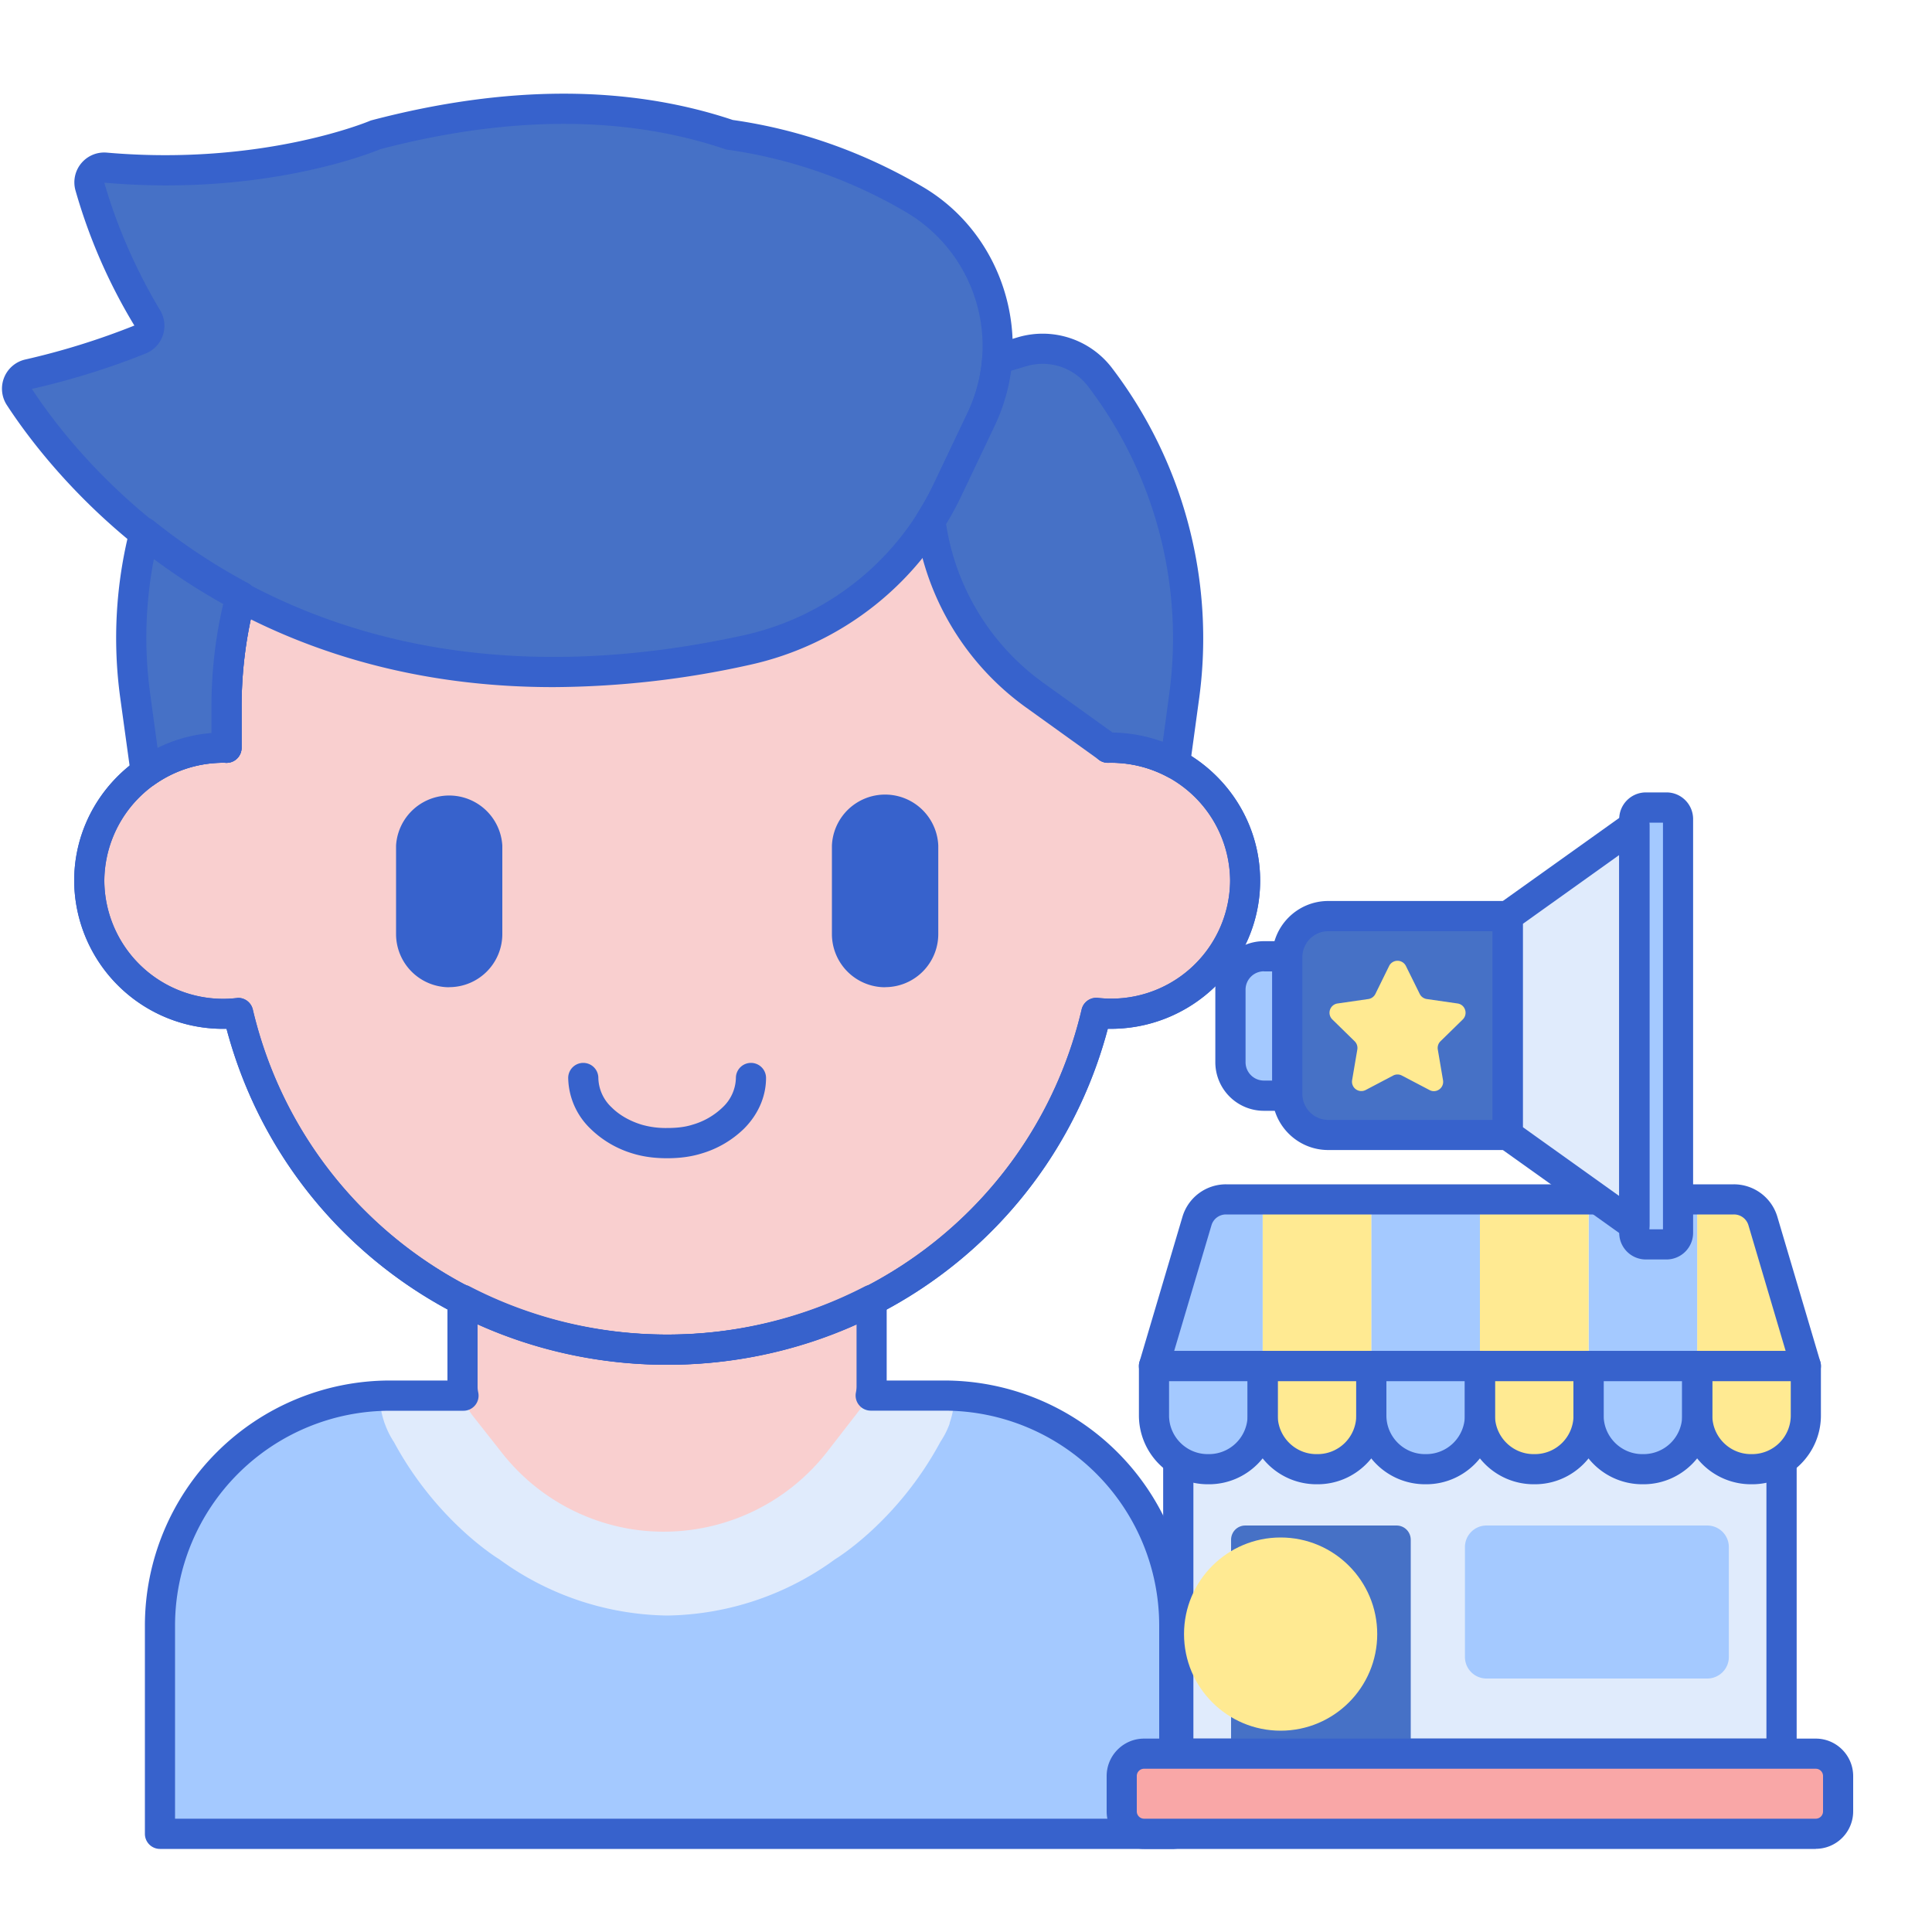
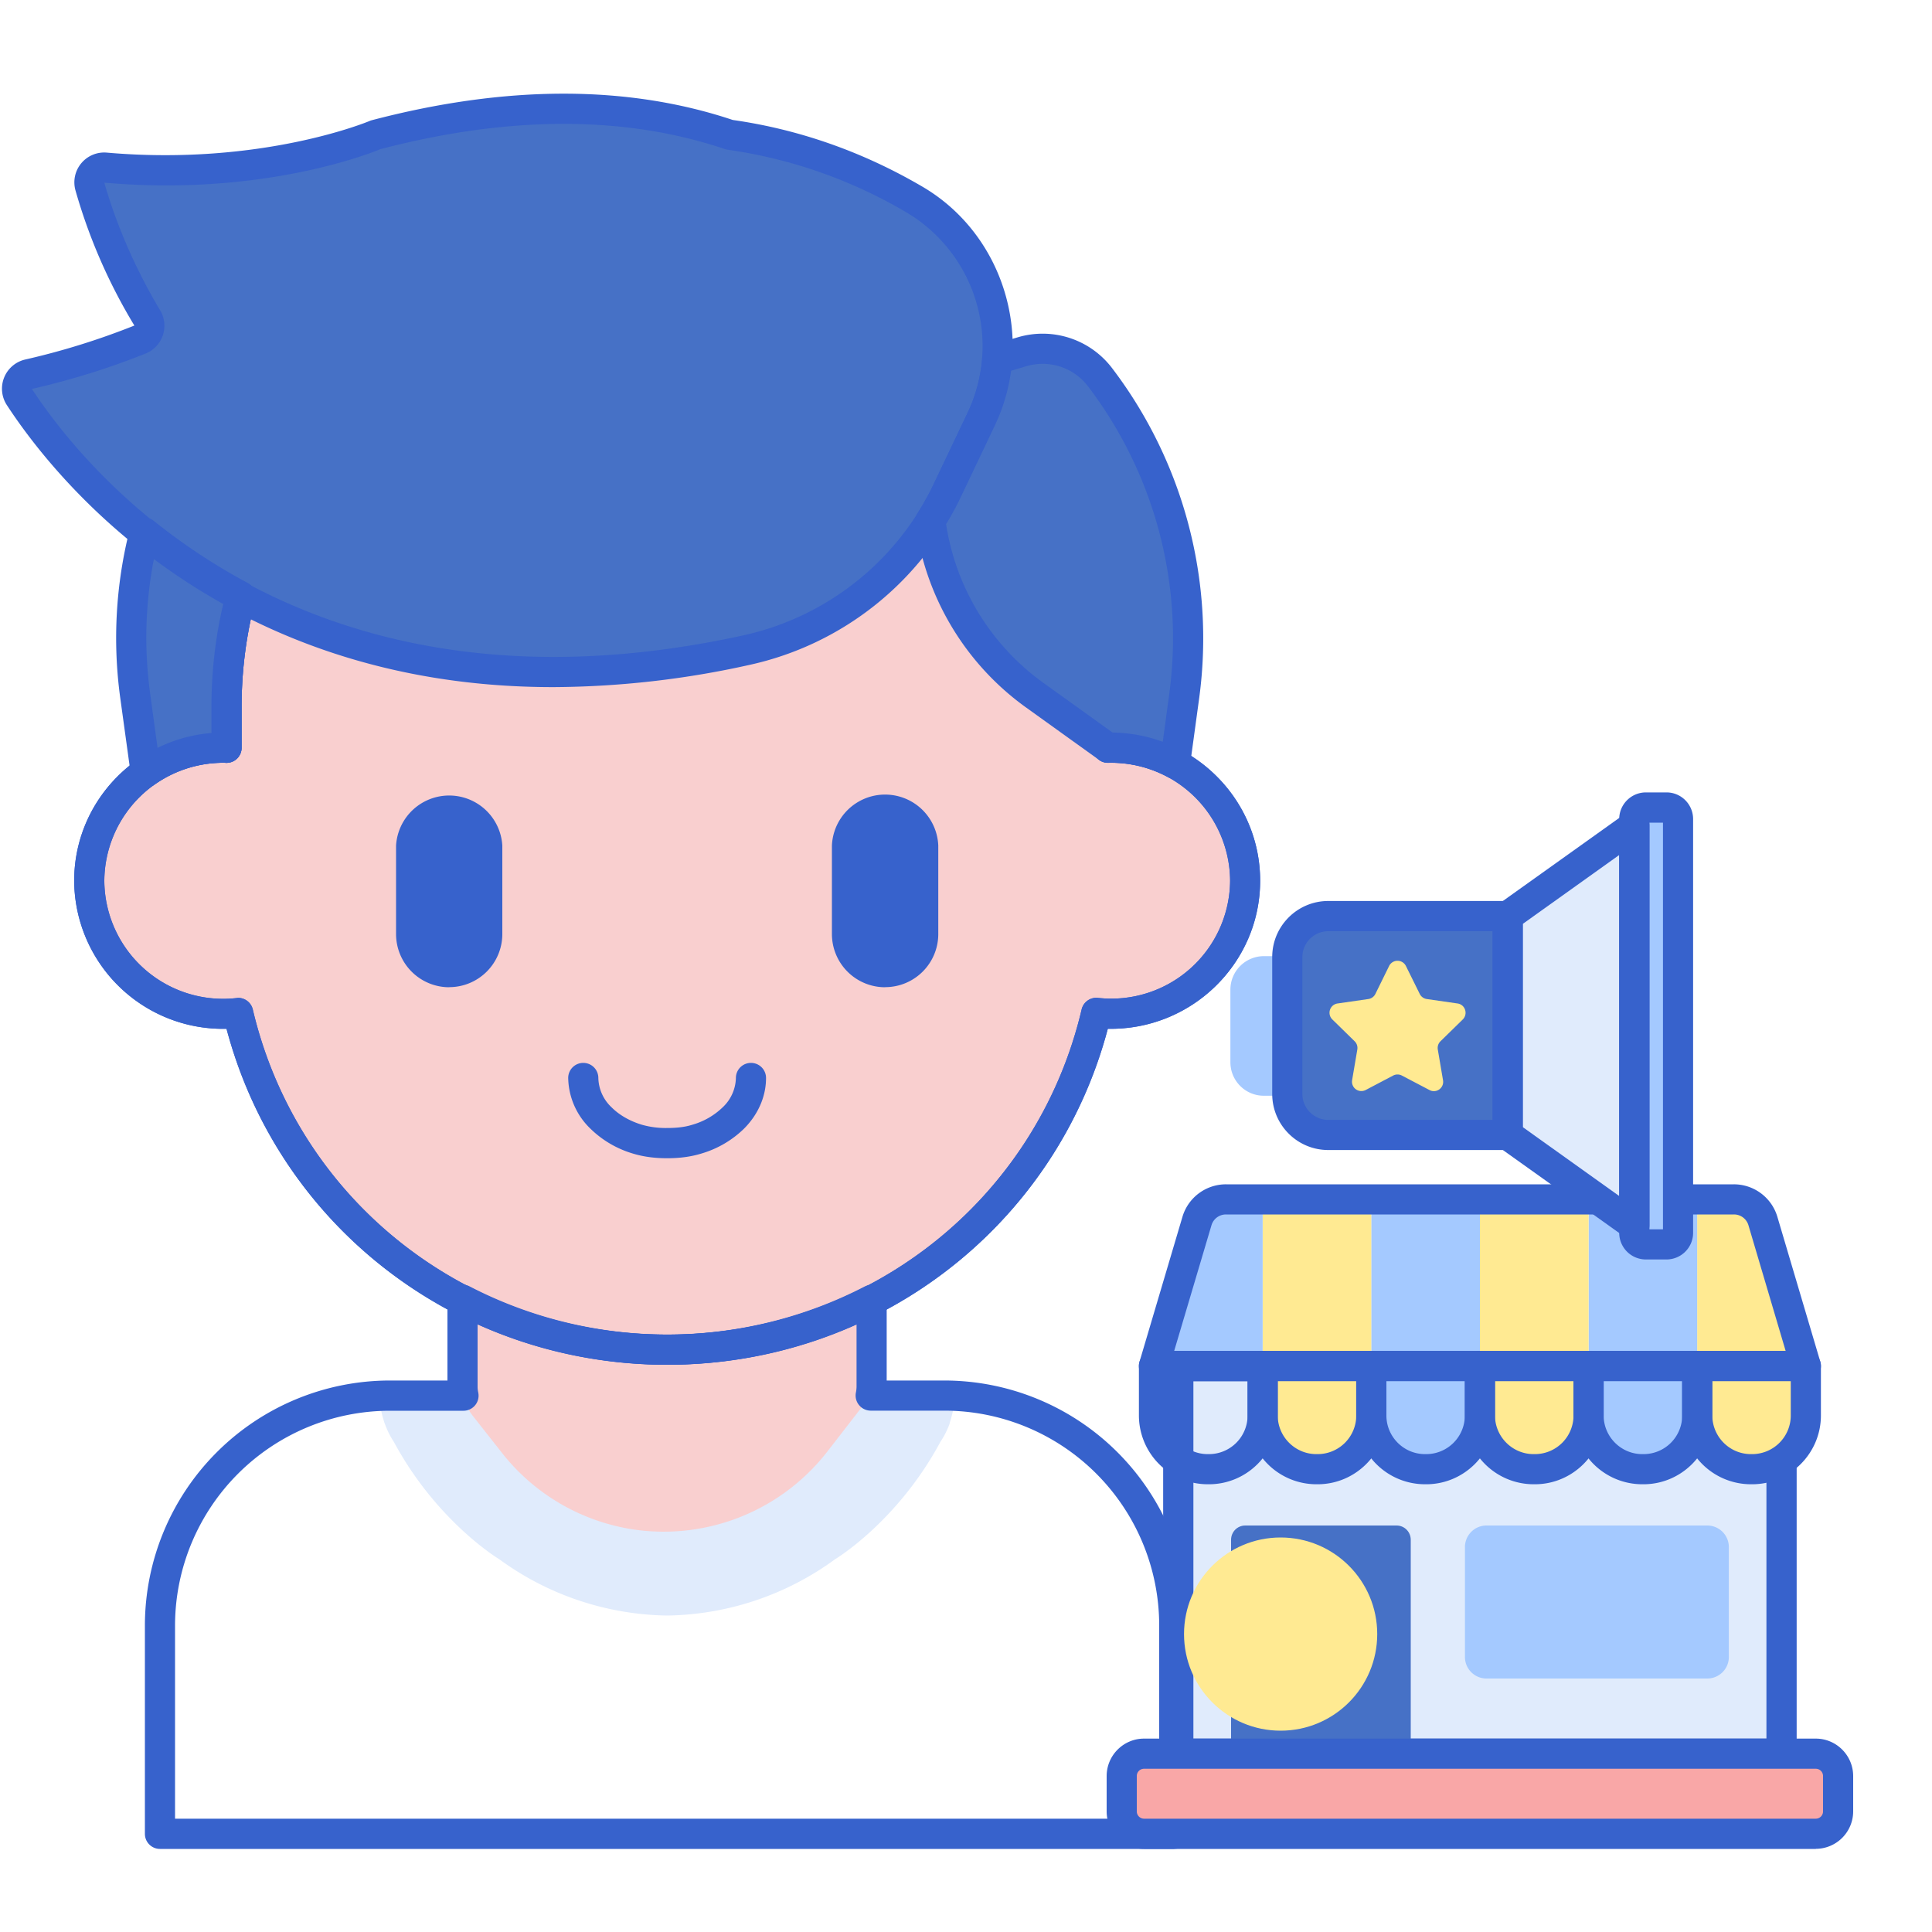
<svg xmlns="http://www.w3.org/2000/svg" width="20" height="20" viewBox="0 0 20 20">
  <g fill="none" fill-rule="nonzero" transform="translate(0 .96)">
    <path fill="#E0EBFC" d="M12.197 13.181h6.246v4.013h-6.246z" />
    <path fill="#3762CC" d="M18.443 17.35h-6.246a.156.156 0 0 1-.156-.156v-4.013c0-.086.07-.156.156-.156h6.246c.086 0 .156.07.156.156v4.013c0 .086-.07.156-.156.156zm-6.09-.312h5.933v-3.7h-5.932v3.7z" />
-     <path fill="#A4C9FF" d="M9.776 13.487H4.037a2.38 2.38 0 0 0-2.38 2.378v2.158h10.5v-2.158a2.38 2.38 0 0 0-2.381-2.378z" />
    <path fill="#E0EBFC" d="M9.885 13.49a2.434 2.434 0 0 0-.11-.003H4.037c-.037 0-.074.001-.11.003.004.054.01.11.022.167.008.04.02.078.032.116l.003.006a.865.865 0 0 0 .093.187c.447.83 1.091 1.215 1.091 1.215a3.016 3.016 0 0 0 1.739.583 3.016 3.016 0 0 0 1.738-.583s.644-.385 1.09-1.215a.862.862 0 0 0 .095-.187l.003-.007H9.83a.868.868 0 0 0 .032-.115c.012-.057.018-.113.022-.167z" />
    <path fill="#F9CFCF" d="M6.907 13.012a4.576 4.576 0 0 1-2.119-.517v.903a.486.486 0 0 0 .043.192l.005.013a.455.455 0 0 0 .041.07l.012.017.301.382a2.137 2.137 0 0 0 1.382.803 2.145 2.145 0 0 0 2.003-.822l.438-.565a.474.474 0 0 0 .01-.092v-.9a4.579 4.579 0 0 1-2.116.516z" />
    <path fill="#F9CFCF" d="M11.498 6.78h-.029v-.426c0-2.493-2.043-4.515-4.562-4.515-2.52 0-4.562 2.022-4.562 4.515v.427l-.03-.002c-.768 0-1.39.617-1.39 1.378a1.385 1.385 0 0 0 1.54 1.369 4.553 4.553 0 0 0 4.442 3.486 4.553 4.553 0 0 0 4.441-3.486 1.385 1.385 0 0 0 1.541-1.37c0-.76-.622-1.377-1.391-1.377z" />
    <path fill="#3762CC" d="M6.907 13.168c-2.16 0-4.017-1.424-4.562-3.478A1.541 1.541 0 0 1 .768 8.157c0-.804.626-1.464 1.42-1.529v-.274c0-2.575 2.117-4.67 4.719-4.67 2.602 0 4.718 2.095 4.718 4.67v.274c.794.065 1.42.726 1.42 1.529 0 .855-.71 1.549-1.577 1.533-.545 2.054-2.402 3.478-4.561 3.478zM2.465 9.37c.072 0 .135.049.152.12.467 1.982 2.231 3.366 4.29 3.366 2.058 0 3.823-1.384 4.29-3.366a.156.156 0 0 1 .168-.12 1.23 1.23 0 0 0 1.369-1.214 1.23 1.23 0 0 0-1.262-1.22.156.156 0 0 1-.159-.155v-.427c0-2.403-1.977-4.359-4.406-4.359-2.43 0-4.406 1.956-4.406 4.36v.426a.156.156 0 0 1-.16.156l-.02-.001H2.32a1.23 1.23 0 0 0-1.24 1.22A1.23 1.23 0 0 0 2.465 9.37z" />
    <path fill="#3762CC" d="M6.906 11.03c-.132 0-.247-.016-.353-.048a1.058 1.058 0 0 1-.443-.26.746.746 0 0 1-.228-.523.156.156 0 0 1 .312 0 .43.43 0 0 0 .137.304c.08.08.188.142.313.18a.898.898 0 0 0 .262.034c.101 0 .187-.01.262-.034a.745.745 0 0 0 .313-.18.43.43 0 0 0 .137-.304.156.156 0 0 1 .312 0c0 .19-.08.376-.227.524a1.057 1.057 0 0 1-.444.259c-.105.032-.22.048-.353.048zM4.65 9.26a.551.551 0 0 1-.55-.55v-.917a.551.551 0 0 1 1.1 0v.916a.55.55 0 0 1-.55.55zM9.163 9.26a.551.551 0 0 1-.551-.55v-.917a.551.551 0 0 1 1.101 0v.916a.55.55 0 0 1-.55.55z" />
    <path fill="#3762CC" d="M6.907 13.168c-2.16 0-4.017-1.424-4.562-3.478A1.541 1.541 0 0 1 .768 8.157c0-.804.626-1.464 1.42-1.529v-.274c0-2.575 2.117-4.67 4.719-4.67 2.602 0 4.718 2.095 4.718 4.67v.274c.794.065 1.42.726 1.42 1.529 0 .855-.71 1.549-1.577 1.533-.545 2.054-2.402 3.478-4.561 3.478zM2.465 9.37c.072 0 .135.049.152.12.467 1.982 2.231 3.366 4.29 3.366 2.058 0 3.823-1.384 4.29-3.366a.156.156 0 0 1 .168-.12 1.23 1.23 0 0 0 1.369-1.214 1.23 1.23 0 0 0-1.262-1.22.156.156 0 0 1-.159-.155v-.427c0-2.403-1.977-4.359-4.406-4.359-2.43 0-4.406 1.956-4.406 4.36v.426a.156.156 0 0 1-.16.156l-.02-.001H2.32a1.23 1.23 0 0 0-1.24 1.22A1.23 1.23 0 0 0 2.465 9.37z" />
    <path fill="#4671C6" d="M9.475 1.111A5.205 5.205 0 0 0 7.549.434C6.617.12 5.416.034 3.888.436c0 0-1.134.485-2.795.34a.154.154 0 0 0-.162.193c.076.274.247.784.593 1.364a.154.154 0 0 1-.075.222c-.338.135-.723.26-1.154.358a.153.153 0 0 0-.094.234c.508.78 2.75 3.672 7.537 2.62a3.016 3.016 0 0 0 2.07-1.652l.349-.734c.39-.82.1-1.809-.682-2.27z" />
    <path fill="#3762CC" d="M5.726 6.153C2.28 6.153.566 3.993.07 3.232a.31.31 0 0 1 .19-.47 7.572 7.572 0 0 0 1.131-.352 5.714 5.714 0 0 1-.61-1.4.309.309 0 0 1 .326-.39C2.71.76 3.815.297 3.827.292a.153.153 0 0 1 .02-.007C5.24-.081 6.497-.082 7.586.282c.69.098 1.353.332 1.969.694.84.496 1.167 1.582.744 2.472l-.35.734A3.177 3.177 0 0 1 7.772 5.92a9.52 9.52 0 0 1-2.046.233zM1.08.931c.07.246.236.75.578 1.322a.31.31 0 0 1-.151.447c-.38.152-.776.275-1.177.366.559.852 2.739 3.568 7.375 2.549a2.864 2.864 0 0 0 1.962-1.566l.349-.735a1.61 1.61 0 0 0-.62-2.068A5.032 5.032 0 0 0 7.526.589.16.16 0 0 1 7.5.582C6.47.235 5.27.236 3.938.584c-.13.054-1.247.489-2.858.347z" />
    <path fill="#4671C6" d="M11.383 2.939a.742.742 0 0 0-.803-.258l-.257.078a1.771 1.771 0 0 1-.166.622l-.35.734a3.064 3.064 0 0 1-.082.16l-.005.008c-.028.05-.057.1-.088.149a2.635 2.635 0 0 0 1.074 1.8l.763.549.029-.002c.241 0 .468.06.665.168l.097-.71a4.431 4.431 0 0 0-.877-3.298z" />
    <path fill="#3762CC" d="M12.163 7.103a.156.156 0 0 1-.074-.019 1.248 1.248 0 0 0-.616-.147.154.154 0 0 1-.095-.03l-.763-.548a2.803 2.803 0 0 1-1.138-1.907.157.157 0 0 1 .023-.103 2.815 2.815 0 0 0 .166-.3l.35-.735a1.625 1.625 0 0 0 .152-.568.156.156 0 0 1 .11-.137l.257-.077a.903.903 0 0 1 .972.312 4.617 4.617 0 0 1 .908 3.415l-.097.71a.156.156 0 0 1-.155.134zm-.646-.48c.178.003.354.035.52.096l.068-.502a4.303 4.303 0 0 0-.846-3.183.59.59 0 0 0-.634-.203l-.158.047a1.93 1.93 0 0 1-.17.57l-.349.734a3.177 3.177 0 0 1-.154.284 2.49 2.49 0 0 0 1.003 1.64l.72.517z" />
    <path fill="#4671C6" d="M1.508 7.036c.228-.161.506-.257.808-.257l.029.002v-.427c0-.394.05-.776.147-1.14a6.422 6.422 0 0 1-.997-.66 4.428 4.428 0 0 0-.096 1.684l.11.798z" />
    <path fill="#3762CC" d="M1.508 7.192a.156.156 0 0 1-.154-.135l-.11-.798a4.564 4.564 0 0 1 .1-1.743.156.156 0 0 1 .248-.084c.304.244.631.46.973.643a.156.156 0 0 1 .078.178 4.327 4.327 0 0 0-.142 1.1v.428a.156.156 0 0 1-.16.156l-.02-.001h-.002c-.262 0-.51.079-.72.227a.155.155 0 0 1-.09.03zm.085-2.364c-.089.459-.102.925-.039 1.389l.077.565a1.54 1.54 0 0 1 .558-.154v-.274c0-.358.04-.714.122-1.061a6.616 6.616 0 0 1-.718-.465zM12.156 18.18h-10.5a.156.156 0 0 1-.156-.157v-2.158a2.538 2.538 0 0 1 2.537-2.534h.595v-.836a.156.156 0 0 1 .228-.139 4.45 4.45 0 0 0 4.091.002.156.156 0 0 1 .228.138v.835h.597a2.538 2.538 0 0 1 2.536 2.534v2.158c0 .086-.07.156-.156.156zm-10.344-.313H12v-2.002a2.225 2.225 0 0 0-2.224-2.222h-.762a.157.157 0 0 1-.154-.186.313.313 0 0 0 .007-.061v-.65a4.772 4.772 0 0 1-3.923-.002v.655c0 .015.002.034.007.058a.156.156 0 0 1-.153.187h-.761a2.226 2.226 0 0 0-2.225 2.22v2.003z" />
    <path fill="#F9A7A7" d="M18.797 18.023h-6.954a.231.231 0 0 1-.231-.231v-.366c0-.128.104-.232.231-.232h6.954c.128 0 .231.104.231.232v.366a.231.231 0 0 1-.231.231z" />
-     <path fill="#A4C9FF" d="M12.515 14.249h-.013a.556.556 0 0 1-.556-.556v-.512h1.125v.512a.556.556 0 0 1-.556.556z" />
    <path fill="#FFEA92" d="M13.64 14.249h-.014a.556.556 0 0 1-.555-.556v-.512h1.124v.512a.556.556 0 0 1-.555.556z" />
    <path fill="#A4C9FF" d="M14.764 14.249h-.013a.556.556 0 0 1-.556-.556v-.512h1.125v.512a.556.556 0 0 1-.556.556z" />
    <path fill="#FFEA92" d="M15.889 14.249h-.013a.556.556 0 0 1-.556-.556v-.512h1.125v.512a.556.556 0 0 1-.556.556z" />
    <path fill="#A4C9FF" d="M17.014 14.249H17a.556.556 0 0 1-.556-.556v-.512h1.124v.512a.556.556 0 0 1-.555.556z" />
    <path fill="#FFEA92" d="M18.138 14.249h-.013a.556.556 0 0 1-.556-.556v-.512h1.125v.512a.556.556 0 0 1-.556.556zM17.948 11.456h-.379v1.725h1.125l-.446-1.505a.311.311 0 0 0-.3-.22z" />
    <path fill="#A4C9FF" d="M16.445 11.456h1.124v1.725h-1.124z" />
    <path fill="#FFEA92" d="M15.32 11.456h1.125v1.725H15.32z" />
    <path fill="#A4C9FF" d="M14.195 11.456h1.125v1.725h-1.125z" />
    <path fill="#FFEA92" d="M13.07 11.456h1.125v1.725h-1.124z" />
    <path fill="#A4C9FF" d="M12.692 11.456a.311.311 0 0 0-.3.22l-.446 1.505h1.125v-1.725h-.38z" />
    <path fill="#4671C6" d="M14.604 17.194h-1.86V14.98c0-.082.065-.148.147-.148h1.566c.082 0 .147.066.147.148v2.214z" />
    <path fill="#A4C9FF" d="M17.673 16.416h-2.285a.223.223 0 0 1-.223-.223v-1.137c0-.124.1-.224.223-.224h2.285c.124 0 .224.1.224.224v1.137c0 .123-.1.223-.224.223z" />
    <ellipse cx="13.257" cy="15.956" fill="#FFEA92" rx="1" ry="1" />
    <g fill="#3762CC">
      <path d="M18.694 13.337h-6.748a.156.156 0 0 1-.15-.2l.446-1.505a.47.47 0 0 1 .45-.332h5.256a.47.47 0 0 1 .45.332l.446 1.505a.156.156 0 0 1-.15.2zm-6.539-.312h6.33l-.386-1.304a.156.156 0 0 0-.15-.109h-5.257a.156.156 0 0 0-.15.109l-.387 1.304z" />
      <path d="M12.515 14.405h-.013a.713.713 0 0 1-.712-.712v-.512c0-.086.07-.156.156-.156h1.125c.086 0 .156.07.156.156v.512c0 .392-.32.712-.712.712zm-.413-1.068v.356c0 .22.18.4.4.4h.013a.4.4 0 0 0 .4-.4v-.356h-.813z" />
      <path d="M13.64 14.405h-.013a.713.713 0 0 1-.712-.712v-.512c0-.086.07-.156.156-.156h1.124c.087 0 .157.07.157.156v.512c0 .392-.32.712-.712.712zm-.413-1.068v.356c0 .22.18.4.4.4h.013a.4.4 0 0 0 .4-.4v-.356h-.813z" />
      <path d="M14.764 14.405h-.013a.713.713 0 0 1-.712-.712v-.512c0-.086.07-.156.156-.156h1.125c.086 0 .156.07.156.156v.512c0 .392-.32.712-.712.712zm-.412-1.068v.356c0 .22.179.4.4.4h.012a.4.4 0 0 0 .4-.4v-.356h-.812z" />
      <path d="M15.889 14.405h-.013a.713.713 0 0 1-.712-.712v-.512c0-.086.07-.156.156-.156h1.125c.086 0 .156.07.156.156v.512c0 .392-.32.712-.712.712zm-.413-1.068v.356c0 .22.18.4.4.4h.013a.4.4 0 0 0 .4-.4v-.356h-.813z" />
      <path d="M17.014 14.405H17a.713.713 0 0 1-.712-.712v-.512c0-.086.07-.156.156-.156h1.124c.087 0 .157.07.157.156v.512c0 .392-.32.712-.712.712zm-.413-1.068v.356c0 .22.18.4.4.4h.013a.4.4 0 0 0 .4-.4v-.356H16.6z" />
      <path d="M18.138 14.405h-.013a.713.713 0 0 1-.712-.712v-.512c0-.086.07-.156.156-.156h1.125c.086 0 .156.07.156.156v.512c0 .392-.32.712-.712.712zm-.412-1.068v.356c0 .22.179.4.4.4h.012a.4.4 0 0 0 .4-.4v-.356h-.812zM18.797 18.18h-6.954a.388.388 0 0 1-.387-.388v-.366c0-.214.174-.388.387-.388h6.954c.213 0 .387.174.387.388v.366a.388.388 0 0 1-.387.387zm-6.954-.83a.075.075 0 0 0-.075.076v.366c0 .041.034.075.075.075h6.954a.075.075 0 0 0 .075-.075v-.366a.075.075 0 0 0-.075-.076h-6.954z" />
    </g>
    <path fill="#A4C9FF" d="M13.327 10.364V8.948v-.01h-.244a.347.347 0 0 0-.346.347v.751c0 .192.155.347.346.347h.245l-.001-.019z" />
-     <path fill="#3762CC" d="M13.328 10.539h-.244a.503.503 0 0 1-.503-.503v-.75c0-.278.225-.503.503-.503h.243a.156.156 0 0 1 .156.17V10.377a.156.156 0 0 1-.155.163zm-.244-1.444a.19.19 0 0 0-.19.19v.751c0 .105.085.19.19.19h.087V9.096h-.087z" />
    <path fill="#E0EBFC" d="M15.608 8.523v2.266l1.31.935V7.588z" />
    <path fill="#A4C9FF" d="M17.252 11.922h-.214a.12.12 0 0 1-.12-.119V7.519a.12.12 0 0 1 .12-.12h.214a.12.12 0 0 1 .119.12v4.284a.119.119 0 0 1-.12.12z" />
    <path fill="#3762CC" d="M16.918 11.88a.156.156 0 0 1-.09-.029l-1.311-.935a.156.156 0 0 1-.065-.127V8.523c0-.05.024-.097.065-.127l1.31-.935a.156.156 0 0 1 .248.127v4.136a.156.156 0 0 1-.157.156zm-1.154-1.172l.998.713v-3.53l-.998.713v2.104z" />
    <path fill="#3762CC" d="M17.252 12.078h-.214a.276.276 0 0 1-.276-.275V7.519c0-.152.124-.276.276-.276h.214c.152 0 .275.124.275.276v4.284a.276.276 0 0 1-.275.275zm-.177-.312h.14v-4.21h-.14v4.21z" />
    <path fill="#4671C6" d="M15.608 10.789V8.523H13.75a.424.424 0 0 0-.424.425v1.416c0 .235.19.425.424.425h1.857z" />
    <path fill="#3762CC" d="M15.608 10.945H13.75c-.32 0-.58-.26-.58-.58V8.947c0-.32.26-.58.58-.58h1.857c.086 0 .156.07.156.155v2.266c0 .086-.07.156-.156.156zM13.75 8.68a.268.268 0 0 0-.268.268v1.416c0 .148.12.269.268.269h1.7V8.68h-1.7z" />
    <path fill="#FFEA92" d="M14.554 9.04l.143.289a.097.097 0 0 0 .073.053l.319.046c.08.012.11.11.053.166l-.23.225a.097.097 0 0 0-.028.085l.054.318c.014.08-.07.14-.14.102l-.286-.15a.097.097 0 0 0-.09 0l-.285.15a.097.097 0 0 1-.14-.102l.054-.318a.097.097 0 0 0-.028-.085l-.23-.225a.097.097 0 0 1 .053-.166l.319-.046a.097.097 0 0 0 .073-.053l.142-.289a.097.097 0 0 1 .174 0z" />
  </g>
</svg>